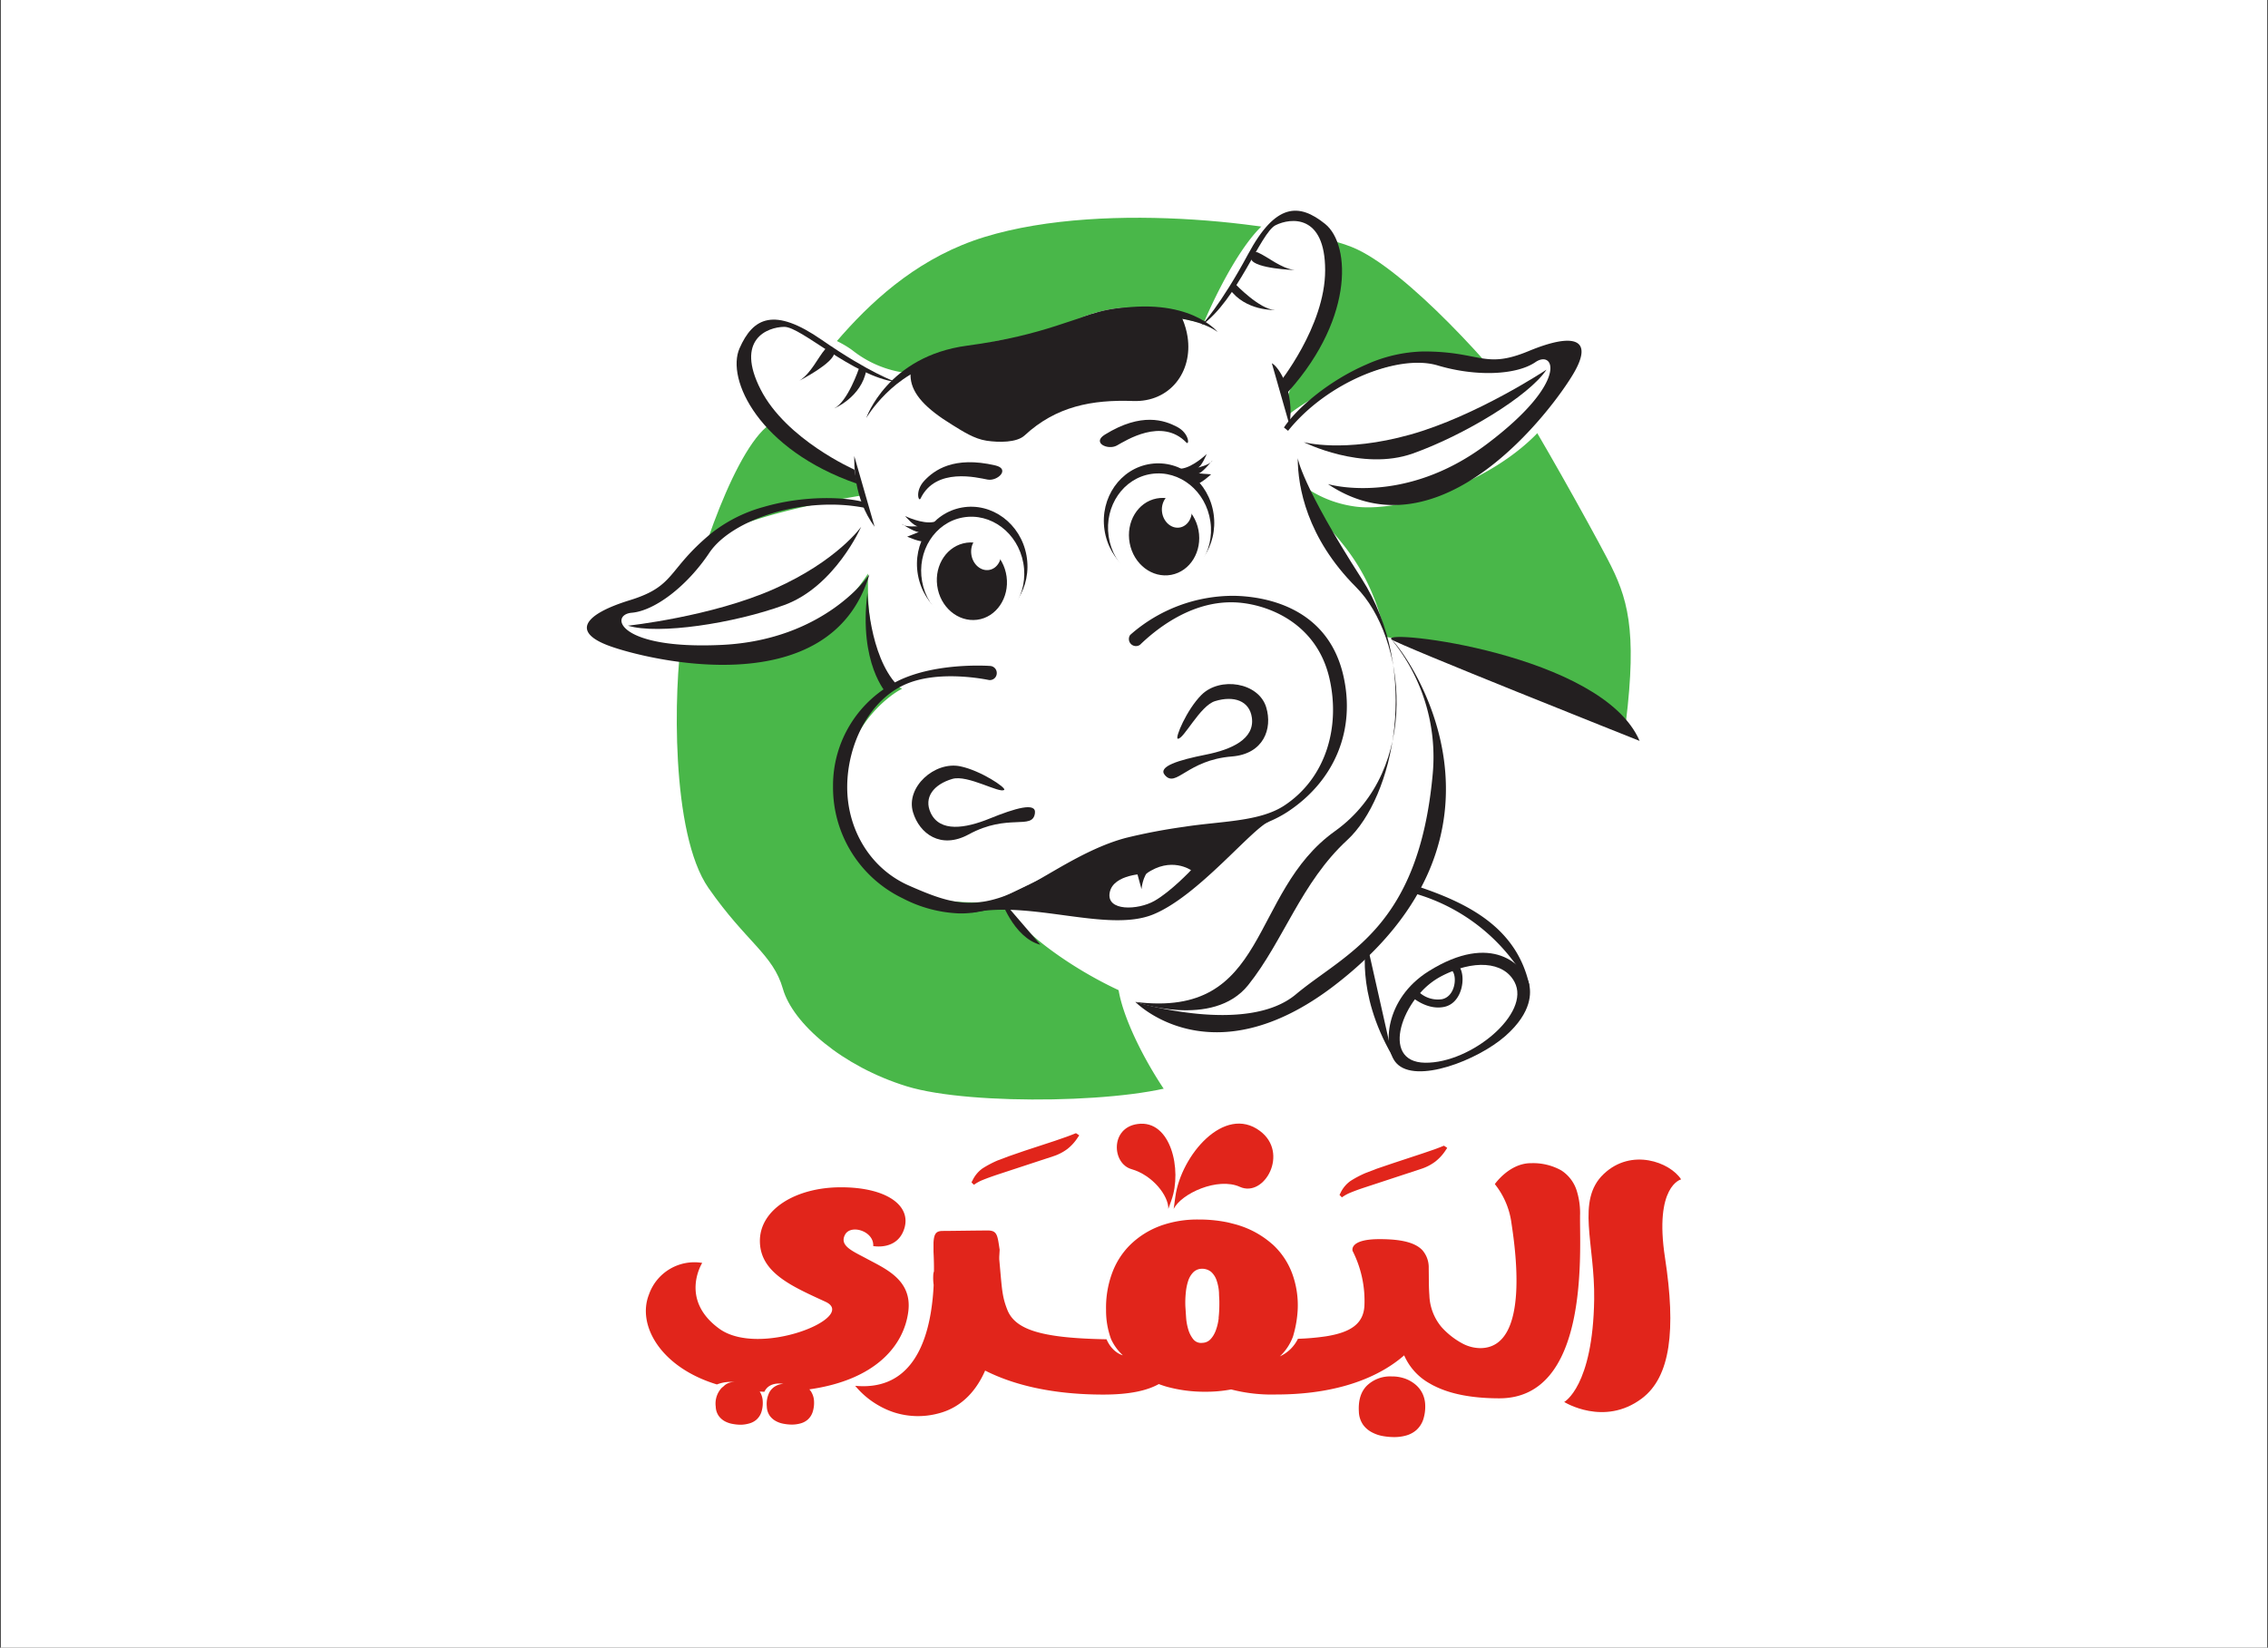
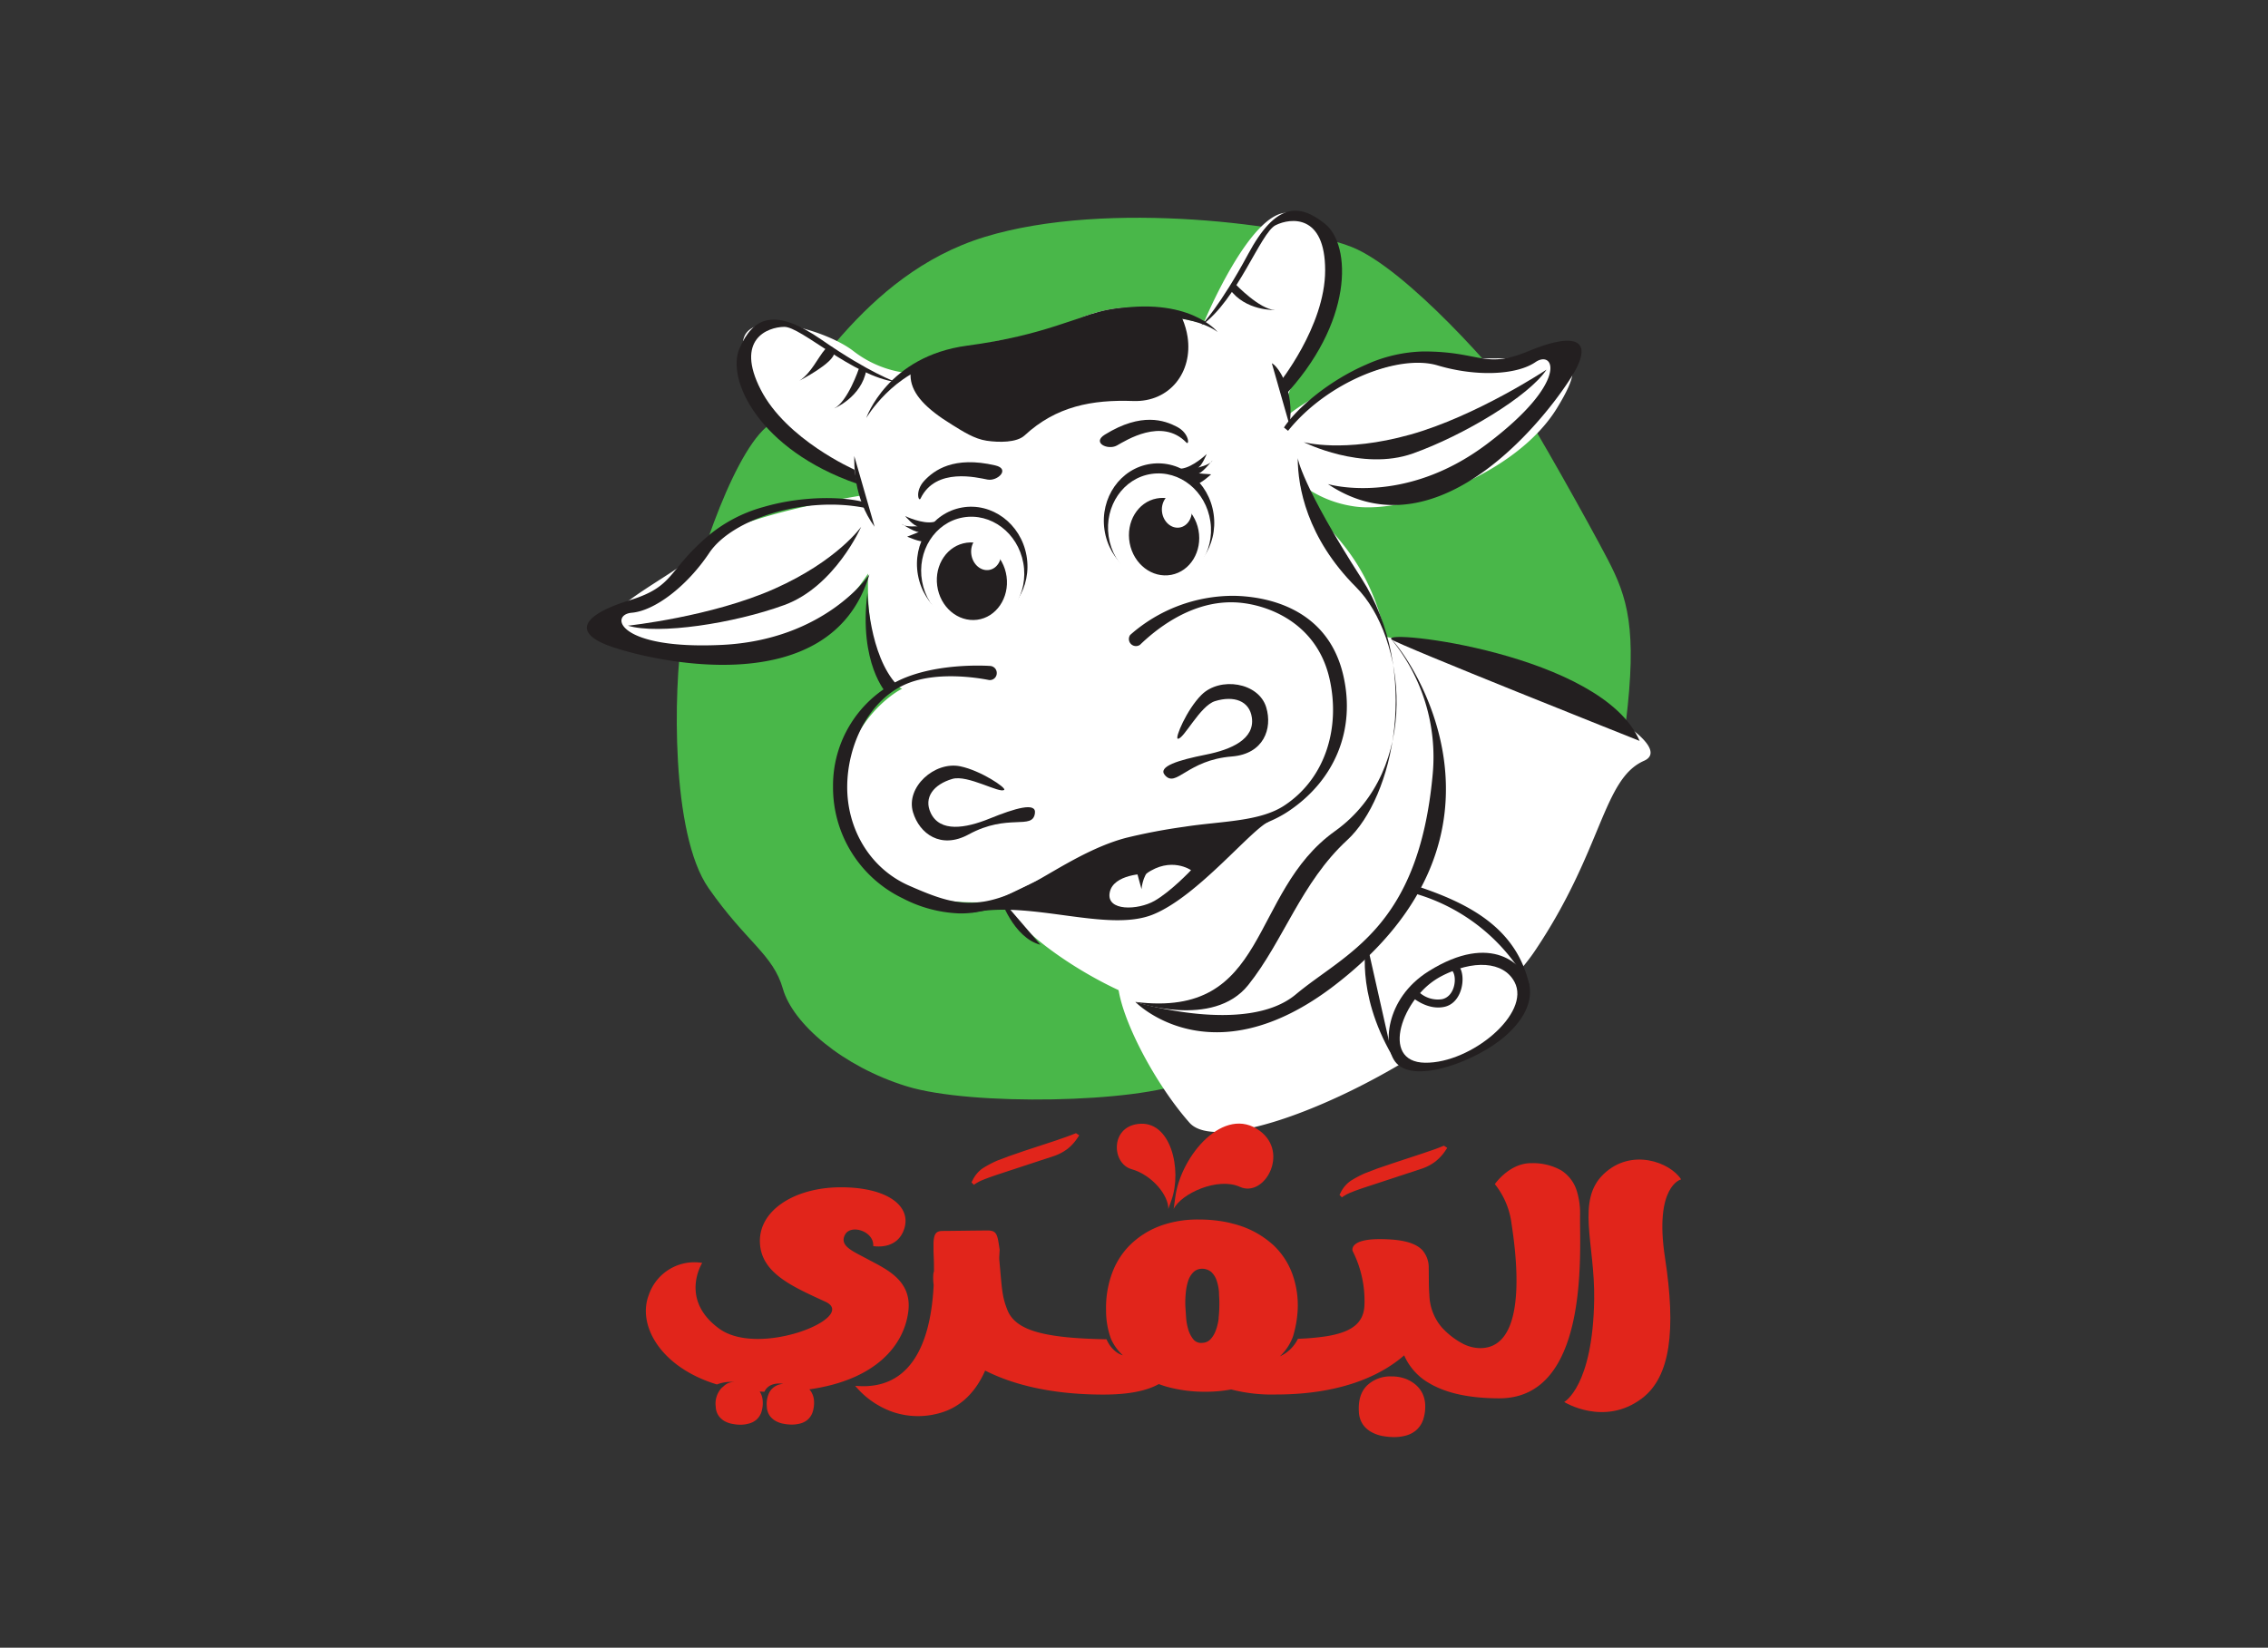
<svg xmlns="http://www.w3.org/2000/svg" id="Layer_1" data-name="Layer 1" viewBox="0 0 600 436">
  <rect x="0" y="0" width="600" height="436" fill="#333333" stroke="none" />
  <defs>
    <style>.cls-1,.cls-4{fill:none;}.cls-2{fill:#fff;}.cls-3{fill:#49b749;}.cls-4{stroke:#495250;stroke-linecap:round;stroke-linejoin:round;stroke-width:2px;}.cls-5{fill:#231f20;}.cls-6{clip-path:url(#clip-path);}.cls-7{fill:#e1251b;}</style>
    <clipPath id="clip-path">
      <path class="cls-1" d="M348,59.15c6.32,6.55,1.64,29.94-4.21,39.3s-2.57,11-2.57,11,19.65-15.68,45.15-14.74,36.26-4.21,25.5,13.33-39.77,27.84-53.34,26-17.55-11.23-12.17-1.4,21.1,13.78,25.08,46.3S350.82,217.29,344,232.5s-19.65,38.83-37.19,33.69-38.6-20.12-41.18-27.84c0,0-34.7,4.83-41.25-18.09s9.73-35.8,14.27-38c0,0-9.74-3.82-9-30.49,0,0-13.34,20.82-27.37,21.76s-42.11.7-42.11-6.55,19-14.59,28.31-23.87c6.78-6.78,39.06-11.93,39.06-11.93s2.81-4.91-8.89-9.59-24.56-25.5-21.75-32.52,21.75-1.63,28.77,3.75a28.59,28.59,0,0,0,14,5.85s17.08-9.36,37.66-10.06c0,0,14.51-10.3,28.31-6.32s12.87,3,12.87,3,12.16-29.48,22.22-29S348,59.15,348,59.15Z" />
    </clipPath>
  </defs>
-   <rect class="cls-2" x="0.21" width="599.59" height="436" />
  <path class="cls-3" d="M430.11,191.26c3.06-24.92.44-33.23-4.81-43.28s-19.24-35-23.61-41.54S372,71,357.53,65.33s-64.28-12.68-97.07-2.62-48.1,42-57.72,50.28-20.12,41.11-22.3,55.1-3.06,52.47,7,66.9,17.06,17.49,19.68,26.67,15.74,20.55,32.79,25.8,61.22,4.37,74.34-1.31,77-31.92,94-60.34S430.11,191.26,430.11,191.26Z" />
  <path class="cls-2" d="M295.87,257.29c-1.75,7.87,8.75,28.42,18.81,39.79s73.45-18.8,91.38-45.47,17.93-45.48,28.86-50.29-31.48-28-76.52-34.11c0,0,10.5,43.29-13.55,61.22A282,282,0,0,1,295.87,257.29Z" />
  <path class="cls-2" d="M348,59.15c6.32,6.55,1.64,29.94-4.21,39.3s-2.57,11-2.57,11,19.65-15.68,45.15-14.74,36.26-4.21,25.5,13.33-39.77,27.84-53.34,26-17.55-11.23-12.17-1.4,18.31,14.74,22.28,47.26S350.82,217.29,344,232.5s-19.65,38.83-37.19,33.69-38.6-20.12-41.18-27.84c0,0-34.7,4.83-41.25-18.09s9.73-35.8,14.27-38c0,0-9.74-3.82-9-30.49,0,0-13.34,20.82-27.37,21.76s-42.11.7-42.11-6.55,19-14.59,28.31-23.87c6.78-6.78,39.06-11.93,39.06-11.93s2.81-4.91-8.89-9.59-24.56-25.5-21.75-32.52,21.75-1.63,28.77,3.75a28.59,28.59,0,0,0,14,5.85s17.08-9.36,37.66-10.06c0,0,14.51-10.3,28.31-6.32s12.87,3,12.87,3,12.16-29.48,22.22-29S348,59.15,348,59.15Z" />
  <path class="cls-2" d="M309.34,148.65s-1.65-8.69.42-11.38,10.14-11,10.14-11l4.14-1.86s3.31,5.79,3.1,10.56-1.65,7.66-3.31,8.9-3.93,3.31-3.93,3.31l-3.11,1.87a19.13,19.13,0,0,1-6.83-.22" />
  <path class="cls-4" d="M299,229a27,27,0,0,0-2.47,7.37" />
  <path class="cls-5" d="M343.32,121.22c0,7.49,2.34,21.06,15.44,34.16s17.32,48.19-5.61,64.56S336,269.59,300.36,265.12c0,0,20.51,7.23,29.86-4.47s14-27.14,26.2-38.37,19.66-44.45,3.75-69.24S343.32,121.22,343.32,121.22Z" />
  <path class="cls-5" d="M322.11,87.85c-2.8-2.18-13.09-6.67-32-2.1-6.71,1.62-18.87,5.62-40.65,10-13.2,2.65-20.3,14.87-20.3,14.87s5.61-16.34,26.66-19.15,28.93-7.91,37.9-9.51C314.62,78.22,322.11,87.85,322.11,87.85Z" />
  <path class="cls-5" d="M336.46,96.11c1.87.94,6.08,7.49,4.68,16.38" />
  <path class="cls-5" d="M311.58,195.47c1.53.27,5.85-8.73,9.88-9.95,4.93-1.51,9.09-.11,9.72,4.36.8,5.68-5.39,8.47-12.19,9.81-7.17,1.43-12.8,3.13-10.82,5.42,3,3.48,5.85-4,17.75-4.94,8.38-.68,10.77-7.35,9.06-13-2-6.63-12.25-8.19-17.15-3.28C313.92,187.81,310.78,195.33,311.58,195.47Z" />
  <path class="cls-5" d="M265.66,209c-1.13,1.06-9.68-4.08-13.72-2.89-4.94,1.45-7.65,4.91-5.72,9,2.45,5.18,9.15,4.11,15.57,1.5,6.77-2.75,12.42-4.42,12-1.42-.61,4.57-7.08-.1-17.55,5.62-7.37,4-13-.22-14.7-5.87-2-6.65,5.73-13.58,12.52-12.16C259.49,203.91,266.25,208.47,265.66,209Z" />
  <path class="cls-5" d="M253.8,241.7a35.17,35.17,0,0,1-15-4,32.54,32.54,0,0,1-18.42-29.63,30.86,30.86,0,0,1,17.49-28.05c10.05-4.76,23.53-3.84,24.09-3.8a1.86,1.86,0,0,1,1.73,2,1.83,1.83,0,0,1-2,1.73c-.13,0-13.56-3-22.7,1.38-9.4,4.45-14.8,16-14.86,26.77-.07,11.22,6,21.69,16.32,26.23,12.1,5.32,18.65,7.27,33.94-1.34,6.1-3.44,14.62-8.94,23.48-11.28a153.49,153.49,0,0,1,15.47-2.94c9.66-1.51,19.89-1.29,26.46-5.64,11.08-7.33,14.83-20.94,11.9-33.64-3.56-15.46-17.66-20-25.58-20.11-11.78-.22-21.11,7.94-24.54,11.25A1.87,1.87,0,0,1,299,168a41.15,41.15,0,0,1,27.49-10.34c7.25.13,24.59,2.45,28.88,21.06,3.3,14.29-2.16,27.73-14.59,36-7.26,4.81-17.21,6.36-26.85,7.86a152.18,152.18,0,0,0-15.08,2.86,106.05,106.05,0,0,0-21.37,8.1C269.58,237.48,262.33,241.85,253.8,241.7Z" />
  <path class="cls-5" d="M317.8,86.14s5.09-5.3,12.38-18.88,13.47-13.58,20.39-8,7.64,26.17-11.29,46.05l-1.09-3.65s12.38-15.24,12.38-30.14-9.11-13.92-13.11-11.93S327.34,79.45,317.8,86.14Z" />
  <path class="cls-5" d="M237.05,101.09s-7-2.38-19.63-11.14S199.23,84,195.64,92.18,200.79,119,226.72,128l-.7-3.74s-18-7.91-24.78-21.17,1.75-16.54,6.22-16.6S225.5,99.5,237.05,101.09Z" />
  <path class="cls-5" d="M218.4,92.28c-2.1,2.4-3.74,6.41-6.9,8.44,0,0,9.29-4.76,9.2-7.44S218.4,92.28,218.4,92.28Z" />
  <path class="cls-5" d="M227.22,97.54s-2.91,8.68-6.52,10.53c0,0,7.23-3,8.48-10.13Z" />
-   <path class="cls-5" d="M332.67,66.76c2.91,1.27,6.1,4.21,9.83,4.7,0,0-10.44-.36-11.49-2.82S332.67,66.76,332.67,66.76Z" />
+   <path class="cls-5" d="M332.67,66.76S332.67,66.76,332.67,66.76Z" />
  <path class="cls-5" d="M326.91,75.26s6.32,6.62,10.37,6.77c0,0-7.81.34-12-5.58Z" />
  <path class="cls-5" d="M226,120.68c0,2-.3,11,5.38,18.71" />
  <g class="cls-6">
    <path class="cls-5" d="M314.17,89.11c1.43,9.37-4.74,17.35-14.39,17-10.87-.39-20.39,1.39-28.72,9.11-2.08,1.92-6.77,1.89-10.05,1.4s-6.26-2.45-9.11-4.21c-13.89-8.52-14.36-15.28-3.06-26.93,4.43-4.57,7.63-10.38,11.09-15.82,5.32-8.35,9.74-10.52,19.52-9C296,63.15,312.25,76.47,314.17,89.11Z" />
  </g>
  <path class="cls-5" d="M229.47,156.92s.45,16.48,7.87,24.35l-2.8,2.19S227.13,175.59,229.47,156.92Z" />
  <path class="cls-5" d="M264.61,237.61S268,248.11,275.25,250" />
  <path class="cls-5" d="M335.92,217.29C331.27,219.06,317,237.16,305,242s-32.36-3.85-47.91-.48c0,0,19.39-9.77,25-11.86s19.71-9.93,32.53-9.93A85.7,85.7,0,0,0,335.92,217.29Z" />
  <path class="cls-2" d="M315.09,230.26s-5.31-3.74-11.86.93c0,0-8.73,0-9.66,5s7.48,4.68,11.85,2.19S315.09,230.26,315.09,230.26Z" />
  <path class="cls-5" d="M304.09,230.14c-1.87,1.76-2.1,5.15-2.1,5.15L300.82,231Z" />
  <path class="cls-5" d="M292.3,115c-3.52,2.16.79,4.2,3.16,2.89s11.91-7.49,18.39-.79c.82.84.82-2.43-2.46-4.15S302,109,292.3,115Z" />
  <path class="cls-5" d="M321.06,136c1.23,8.48-4.24,16.29-12.21,17.44s-15.43-4.78-16.66-13.26,4.24-16.28,12.21-17.43S319.84,127.48,321.06,136Z" />
  <path class="cls-2" d="M320.21,138c1.17,8-3.92,15.42-11.35,16.5s-14.41-4.57-15.57-12.6,3.92-15.43,11.36-16.5S319.05,129.93,320.21,138Z" />
  <path class="cls-5" d="M317.06,140.28c1.05,5.59-2.17,10.88-7.2,11.83s-9.95-2.8-11-8.39S301,132.85,306,131.9,316,134.7,317.06,140.28Z" />
  <path class="cls-2" d="M315.25,134.42c.37,2.55-1.08,4.87-3.24,5.18s-4.21-1.5-4.58-4,1.08-4.87,3.24-5.18S314.88,131.87,315.25,134.42Z" />
  <path class="cls-5" d="M312.56,124c3.05-.36,6.67-3.86,6.67-3.86s-1.4,3.5-2.45,3.62c0,0,3.15-.7,3.86-1.75s-2.11,2.8-3.51,3.27l3.27.24s-2.92,2.69-4,2.57-4-3.51-5.38-3.51S312.56,124,312.56,124Z" />
  <path class="cls-5" d="M263.33,123.16c4,.94.58,4.24-2.08,3.74s-13.67-3.35-17.71,5c-.51,1.06-1.54-2,1-4.71S252.24,120.56,263.33,123.16Z" />
  <path class="cls-5" d="M242.84,152.14c1.52,8.43,9.17,14.11,17.1,12.69s13.13-9.41,11.62-17.84-9.16-14.11-17.09-12.69S241.33,143.71,242.84,152.14Z" />
  <path class="cls-2" d="M243.94,153.84c1.44,8,8.59,13.4,16,12.07S272.16,157,270.72,149s-8.59-13.4-16-12.07S242.51,145.85,243.94,153.84Z" />
  <path class="cls-5" d="M247.94,155c.76,5.64,5.48,9.64,10.55,9s8.57-5.81,7.8-11.44-5.48-9.64-10.55-8.95S247.18,149.36,247.94,155Z" />
  <path class="cls-2" d="M257,146.92c.45,2.53,2.56,4.27,4.71,3.89s3.52-2.75,3.07-5.29-2.57-4.27-4.72-3.89S256.55,144.38,257,146.92Z" />
  <path class="cls-5" d="M247,138.12c-3,.63-7.54-1.56-7.54-1.56s2.44,2.89,3.47,2.67c0,0-3.22.33-4.21-.45s2.88,2,4.36,2L240,142s3.63,1.63,4.59,1.19,2.67-4.58,4-5S247,138.12,247,138.12Z" />
  <path class="cls-5" d="M339.67,113.12c3.43-5.16,11.94-12.4,21.77-16.65A38.92,38.92,0,0,1,376.58,93c15.27,0,16.05,4.78,27.85-.11s17.29-3.37,11.87,5.9-35.11,49.36-65,29.3c0,0,20,6,42-10.55s17.89-25.13,12.91-21.72-15.6,3.94-25.9.87S351.18,101,340.76,114" />
  <path class="cls-5" d="M344.9,117s15.42,7.77,28.86,3,30.75-15.2,35.37-22.19c0,0-18.5,12.28-36.08,17.2S344.9,117,344.9,117Z" />
  <path class="cls-5" d="M229.41,133.08c-5.93-1.78-17.11-1.94-27.38,1.06a38.84,38.84,0,0,0-13.89,7c-11.76,9.73-9.32,13.92-21.52,17.68s-15.47,8.43-5.38,12.11S219.75,186.54,230,152c0,0-11.57,17.34-39.08,18.65s-29.8-8-23.79-8.51,14.54-6.91,20.51-15.84,25.18-15.21,41.49-11.85" />
  <path class="cls-5" d="M227.83,139.38s-6.93,15.81-20.32,20.71-33.38,7.91-41.39,5.47c0,0,22.08-2.34,38.76-9.76S227.83,139.38,227.83,139.38Z" />
  <path class="cls-5" d="M368.09,169.17c-2.87-2.87,55.78,3.81,65.67,26.88C433.76,196.05,369.36,170.44,368.09,169.17Z" />
  <path class="cls-5" d="M368.09,169.17c4.44,4.07,37.76,51.06-15.1,91.62-32.61,25-52.63,4.33-52.63,4.33s29.32,9,42.46-2,32.51-17.4,36.21-58.36A49.09,49.09,0,0,0,368.09,169.17Z" />
  <path class="cls-5" d="M374.43,234.34c13.65,4.5,27.05,11,30.26,26.85a49.84,49.84,0,0,0-30.51-24.79C371.89,235.75,374.43,234.34,374.43,234.34Z" />
  <path class="cls-5" d="M361.52,249.14s-3.15,13.1,6.81,30.25" />
  <path class="cls-5" d="M404.54,260.45c-1.19-4.93-9.77-14-26.61-3.44-11.65,7.31-12.26,20.25-8.5,24.33,5.17,5.59,21.54-.8,28.81-7.2S405,262.46,404.54,260.45Z" />
  <path class="cls-2" d="M381,258.45c-9.91,5.29-16.2,22.59-4,22.76s28.11-13.11,23.66-21.38C397.8,254.4,389.76,253.78,381,258.45Z" />
  <path class="cls-5" d="M386.08,255.85c1.78,2.5.85,9.56-4,10.58s-9-3-9-3a55.85,55.85,0,0,1,6.9-6.31A9.82,9.82,0,0,1,386.08,255.85Z" />
  <path class="cls-2" d="M381.48,264.4a7.33,7.33,0,0,1-5.79-1.62,19.57,19.57,0,0,1,5.35-4.32,28.76,28.76,0,0,1,3.23-1.49h0C385.53,258.72,384.89,263.69,381.48,264.4Z" />
  <path class="cls-7" d="M240.29,347.05c-1.13,8.87-8.49,18.08-26.18,20.59a4.14,4.14,0,0,1,.74,1.11,5,5,0,0,1,.5,2,7.89,7.89,0,0,1-.4,3,4.61,4.61,0,0,1-1.27,1.9,4.81,4.81,0,0,1-1.9,1,8.48,8.48,0,0,1-2.28.31,11.45,11.45,0,0,1-2.11-.2,6.65,6.65,0,0,1-2.07-.69,4.84,4.84,0,0,1-1.67-1.43,4.55,4.55,0,0,1-.79-2.46,6.87,6.87,0,0,1,.74-3.87,4.4,4.4,0,0,1,3.62-2.11s-3.66-.8-5,2.08l-1.25-.06a4.8,4.8,0,0,1,.32.54,5.3,5.3,0,0,1,.49,2,7.9,7.9,0,0,1-.39,3,4.71,4.71,0,0,1-1.27,1.9,4.88,4.88,0,0,1-1.9,1A8.71,8.71,0,0,1,196,377a11.45,11.45,0,0,1-2.11-.2,6.77,6.77,0,0,1-2.09-.69,4.87,4.87,0,0,1-1.65-1.43,4.47,4.47,0,0,1-.8-2.46,6.1,6.1,0,0,1,1.55-4.95c.18-.15.35-.3.51-.42a3.73,3.73,0,0,1,3-1.13,10.11,10.11,0,0,0-4.75.62c-14.82-4.49-21.17-15.62-18-23.74a12.73,12.73,0,0,1,14.11-8.42s-6.13,9.67,4.5,17.4,36.91-3.06,28.11-7.12-17.27-7.64-17.35-16,9.39-14.29,21.45-14.29S241.07,319,239.26,325s-8.25,4.72-8.25,4.72c.27-3.93-5.94-5.88-7.46-3s1.83,4.26,5.57,6.25C234.12,335.69,241.37,338.61,240.29,347.05Z" />
  <path class="cls-7" d="M374.52,366.42a9.11,9.11,0,0,0-2.74-1.6,10.24,10.24,0,0,0-3.61-.6,8.85,8.85,0,0,0-6.52,2.4c-1.63,1.61-2.34,3.92-2.16,6.95A6.44,6.44,0,0,0,360.6,377a6.72,6.72,0,0,0,2.33,2,9.6,9.6,0,0,0,2.91,1,17.39,17.39,0,0,0,3,.27,11.54,11.54,0,0,0,3.19-.43,6.89,6.89,0,0,0,2.68-1.44,6.58,6.58,0,0,0,1.77-2.67,11.05,11.05,0,0,0,.55-4.14,7.59,7.59,0,0,0-.69-2.8A7.18,7.18,0,0,0,374.52,366.42Z" />
  <path class="cls-7" d="M444.74,312.08c-2.9-4.53-13.14-8.41-20.49-1.42s-2.29,18.42-2.51,33.15c-.33,23.07-7.93,27.17-7.93,27.17s10.54,6.6,20.54-.93c7.61-5.72,9.06-18.14,6.13-37.22S444.74,312.08,444.74,312.08Z" />
  <path class="cls-7" d="M418,322.33c0-.22,0-.42,0-.61a19.87,19.87,0,0,0-.82-6.46,9.91,9.91,0,0,0-4.16-5.57,15.27,15.27,0,0,0-7.89-1.9c-5.81-.07-9.67,5.54-9.67,5.54a20.87,20.87,0,0,1,4.31,9.74c.85,5.75,5.42,33.66-8.18,33.66a10.29,10.29,0,0,1-4.42-1.08,20.34,20.34,0,0,1-5.83-4.51,13.79,13.79,0,0,1-3.2-8.47h0c-.18-2.21-.12-4.54-.17-6.9,0-.18,0-.39,0-.56a6.9,6.9,0,0,0-1.71-4.43c-1.93-2-5.53-2.89-11.31-2.89-8.2,0-7.12,3.12-7.12,3.12a29.2,29.2,0,0,1,3.13,14.46c-.23,4.85-3.7,7.1-10.14,8.13a64.68,64.68,0,0,1-7.45.66,9.83,9.83,0,0,1-4.77,4.64,13.67,13.67,0,0,0,3.45-5.21c.07-.21.13-.43.19-.66a29.44,29.44,0,0,0,1.06-6.36,24.37,24.37,0,0,0-1.43-9.62,19.76,19.76,0,0,0-5-7.58,5.2,5.2,0,0,0-.43-.37,24.22,24.22,0,0,0-7.92-4.6c-.64-.22-1.29-.43-2-.61s-1.26-.33-1.91-.47a37,37,0,0,0-7.51-.72,28.78,28.78,0,0,0-9.46,1.44c-.34.1-.68.24-1,.36a22.46,22.46,0,0,0-7.75,5,20.39,20.39,0,0,0-4.74,7.54,26.47,26.47,0,0,0-1.54,9.58,21.83,21.83,0,0,0,1.32,7.71s0,0,0,0a13.33,13.33,0,0,0,3.11,4.29s-2.72-.59-4.31-4.23h0c-8.8-.16-15-.8-19.26-2.18-3.82-1.24-6-3.08-7-5.67-1.09-2.78-1.34-4.53-1.74-9.09-.11-1.21-.23-2.59-.38-4.25l0-.61.11-1.9c-.47-3-.56-4.47-1.92-4.93a4.07,4.07,0,0,0-1.26-.16c-2.61,0-9.82.12-11.77.12-1.71,0-2.41.5-2.55,3.08h0c0,.36,0,.74,0,1.18,0,.27,0,.7,0,1.27v0c.06,1.19.14,3,.12,5.15a3.46,3.46,0,0,0-.19,1.08A13,13,0,0,0,247,340a62.54,62.54,0,0,1-.69,6.92c-1.62,10.26-6.45,21.06-20.07,19.78a22.34,22.34,0,0,0,6.14,5.17,21.68,21.68,0,0,0,4.17,1.87,20.8,20.8,0,0,0,11.66.28c6.64-1.68,10.35-6.64,12.41-11.35,6.5,3.3,16.5,6.35,31.3,6.35,7,0,11.6-1.08,14.64-2.78.67.25,1.37.49,2.1.7A37.53,37.53,0,0,0,319,368.27a35.71,35.71,0,0,0,6.7-.61A42.68,42.68,0,0,0,337.56,369c18.82,0,29-6.05,33.91-10.36a15.69,15.69,0,0,0,6.87,7.5,12.75,12.75,0,0,0,1.22.65c3.9,1.94,9.41,3.22,17.12,3.22C420.3,370,417.94,331.83,418,322.33Zm-95.59,26.43a13.66,13.66,0,0,1-.74,3.2,7.65,7.65,0,0,1-.54,1.19,6,6,0,0,1-.85,1.18,3,3,0,0,1-2.18,1,2.64,2.64,0,0,1-2.46-1,7.59,7.59,0,0,1-1.32-2.67,14.55,14.55,0,0,1-.55-3.23q-.11-1.69-.18-2.73a25.2,25.2,0,0,1,.11-3.59,14.43,14.43,0,0,1,.62-3.14,5.8,5.8,0,0,1,1.28-2.22,3.23,3.23,0,0,1,2-1,3.8,3.8,0,0,1,2.84.83,5.4,5.4,0,0,1,1.46,2.37,12.06,12.06,0,0,1,.59,3.13c0,.82.08,1.57.09,2.28,0,.27,0,.53,0,.78A32.65,32.65,0,0,1,322.38,348.76Z" />
  <path class="cls-7" d="M382,303.16c-.55.23-1.36.55-2.44.95l-3.12,1.07-8.08,2.67-4.09,1.39-3,1.15a27.41,27.41,0,0,0-4,2.11,8.18,8.18,0,0,0-2.66,3.21c-.08.15-.17.32-.24.48l.63.65a10.73,10.73,0,0,1,2.46-1.33c1-.41,2.17-.84,3.46-1.26l15.2-5a12.77,12.77,0,0,0,3.55-1.85,12.4,12.4,0,0,0,2.84-3.13c.12-.16.23-.34.35-.53Z" />
  <path class="cls-7" d="M284.65,299.85c-.54.22-1.36.54-2.44.94l-3.11,1.08L271,304.53l-4.08,1.41-3,1.13a27.41,27.41,0,0,0-4,2.11,8.19,8.19,0,0,0-2.65,3.2h0c-.1.16-.17.32-.26.5l.64.63a11,11,0,0,1,2.47-1.33c1-.41,2.16-.82,3.44-1.26l15.2-5a12.89,12.89,0,0,0,3.57-1.85,12.34,12.34,0,0,0,2.81-3.1h0a6.61,6.61,0,0,0,.37-.55Z" />
  <path class="cls-7" d="M203.6,368.3h-1.36s0,0,0,0" />
  <path class="cls-7" d="M310.49,319.92c2-4.1,11.68-8.52,17.53-5.86,6.48,2.93,13.12-9,5.28-14.81-9.39-7-20.85,6.44-22.36,17.41C310.13,322.56,310.49,319.92,310.49,319.92Z" />
  <path class="cls-7" d="M309.08,319.89c.09-3.52-4.22-8.95-9.74-10.52-5.21-1.49-5.67-11,1.66-11.95,8.77-1.18,11.76,12.16,8.92,20.11Z" />
</svg>